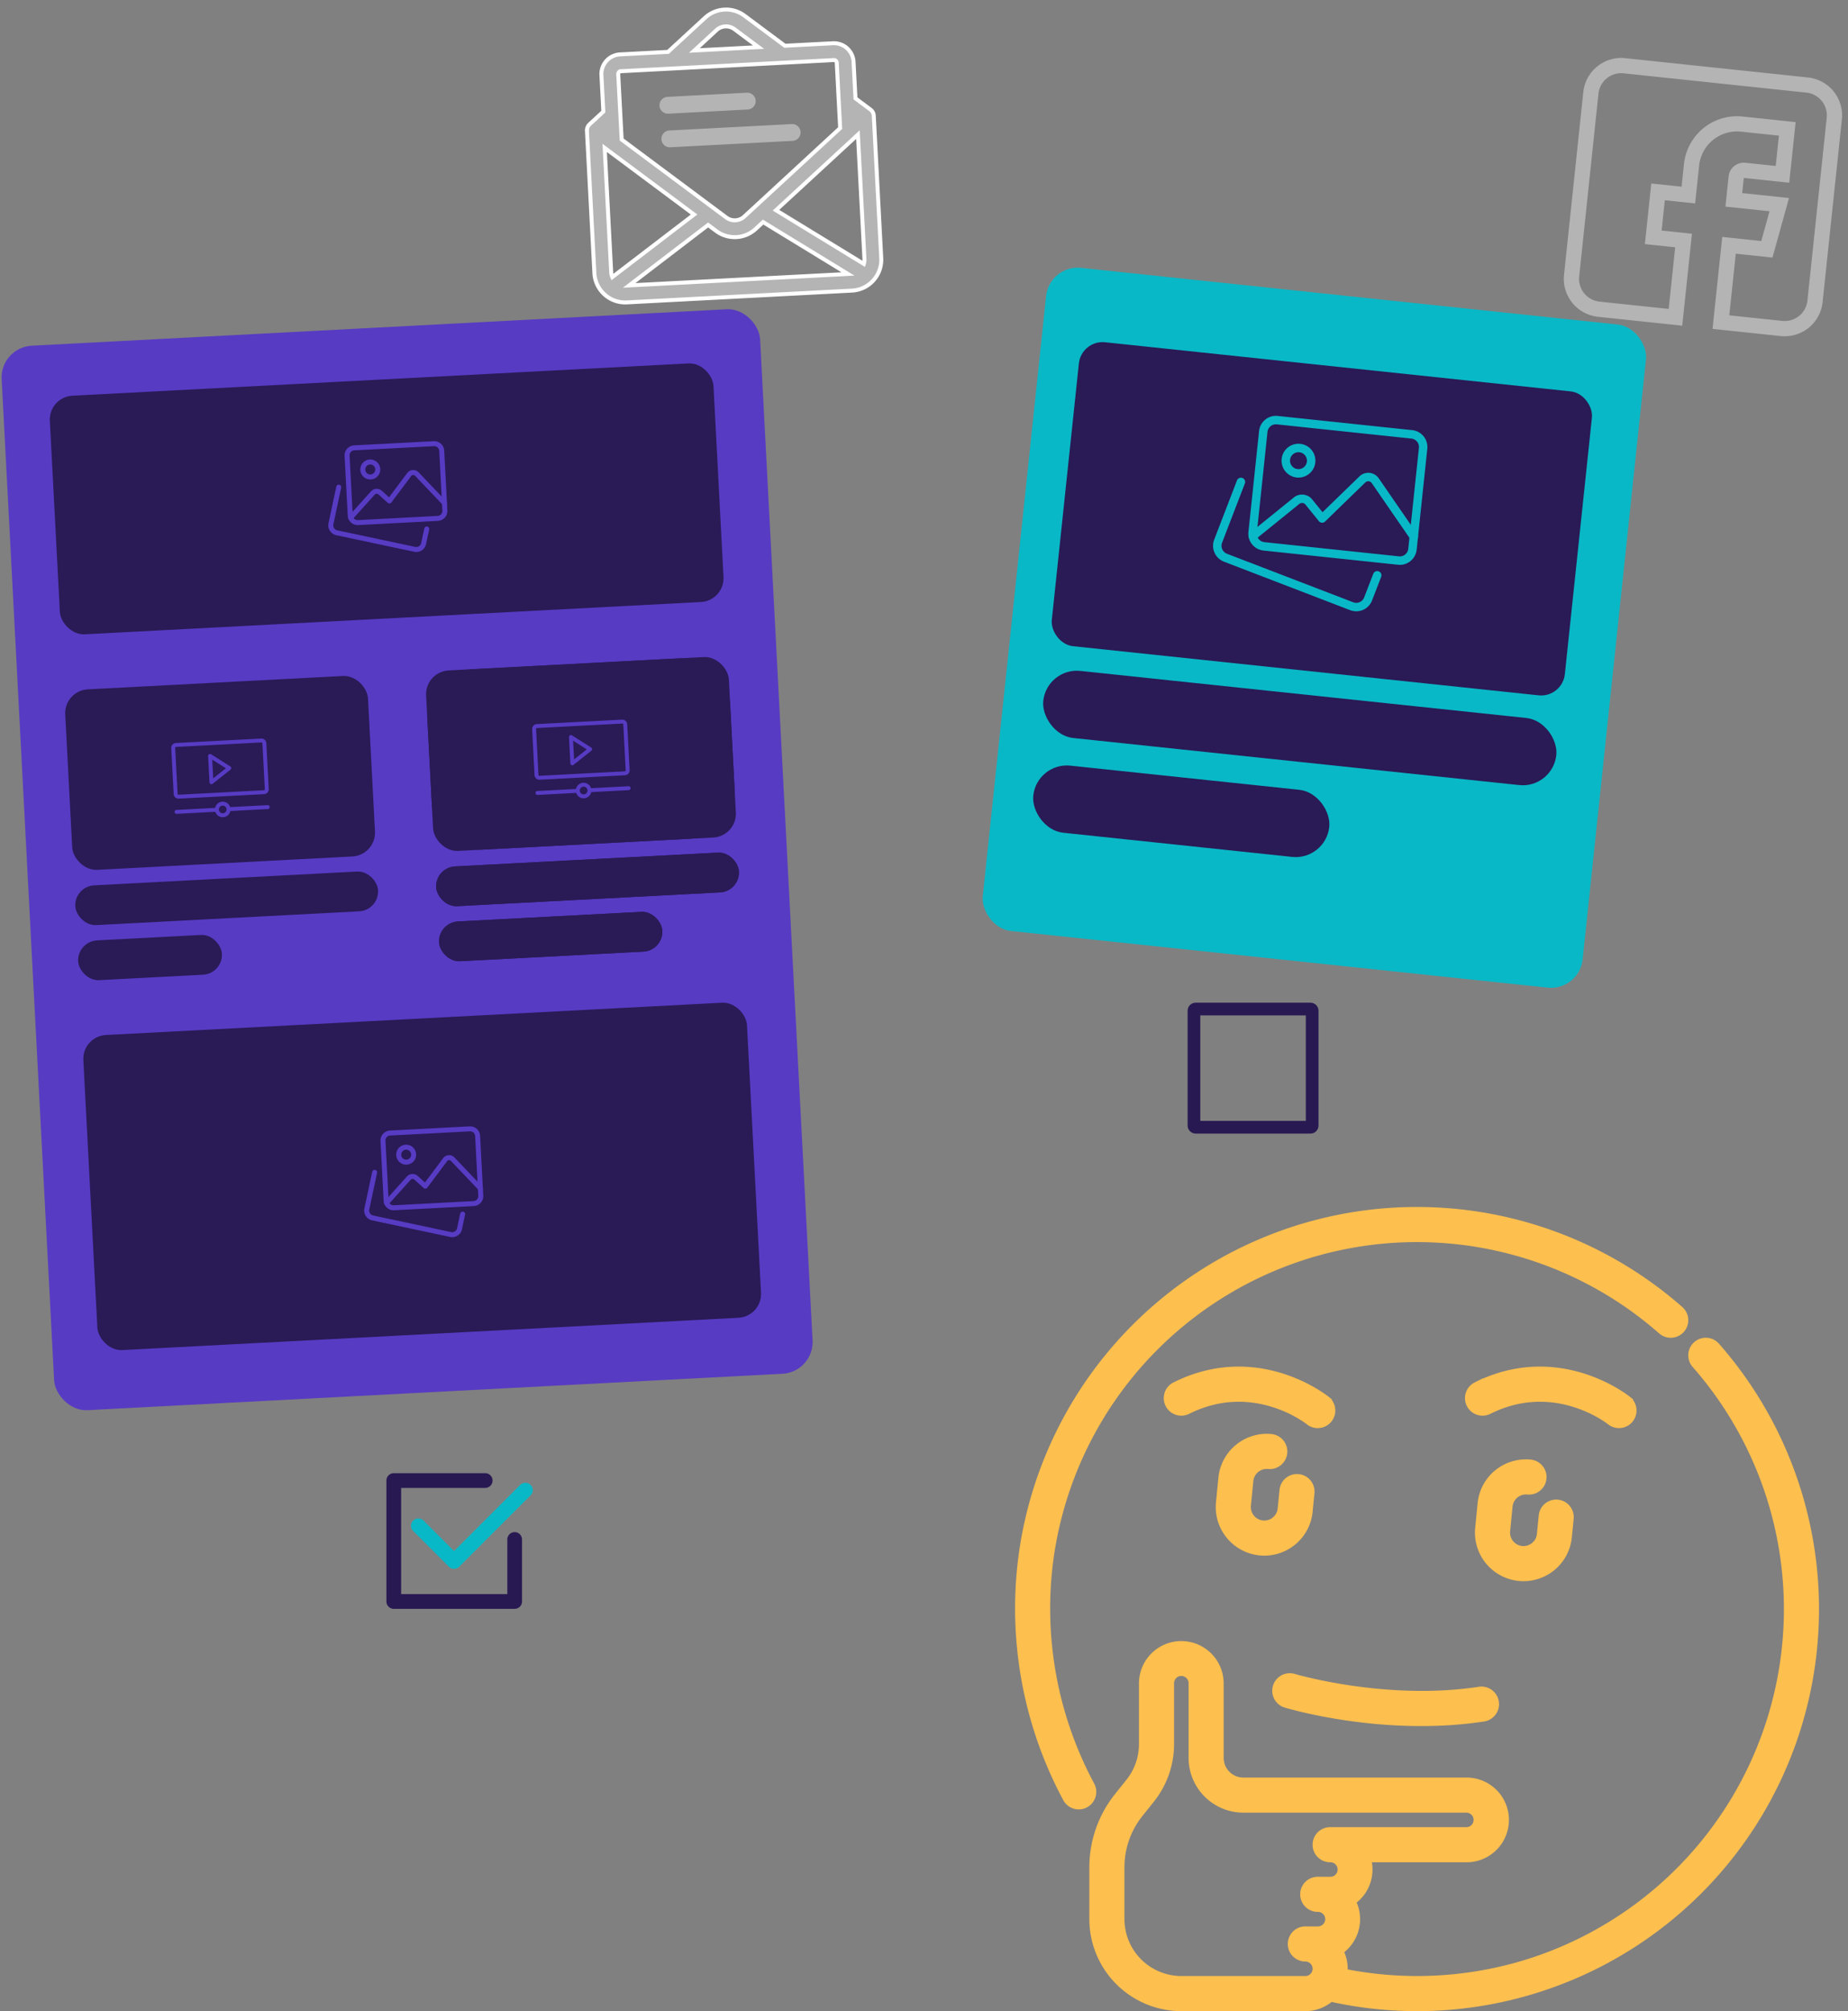
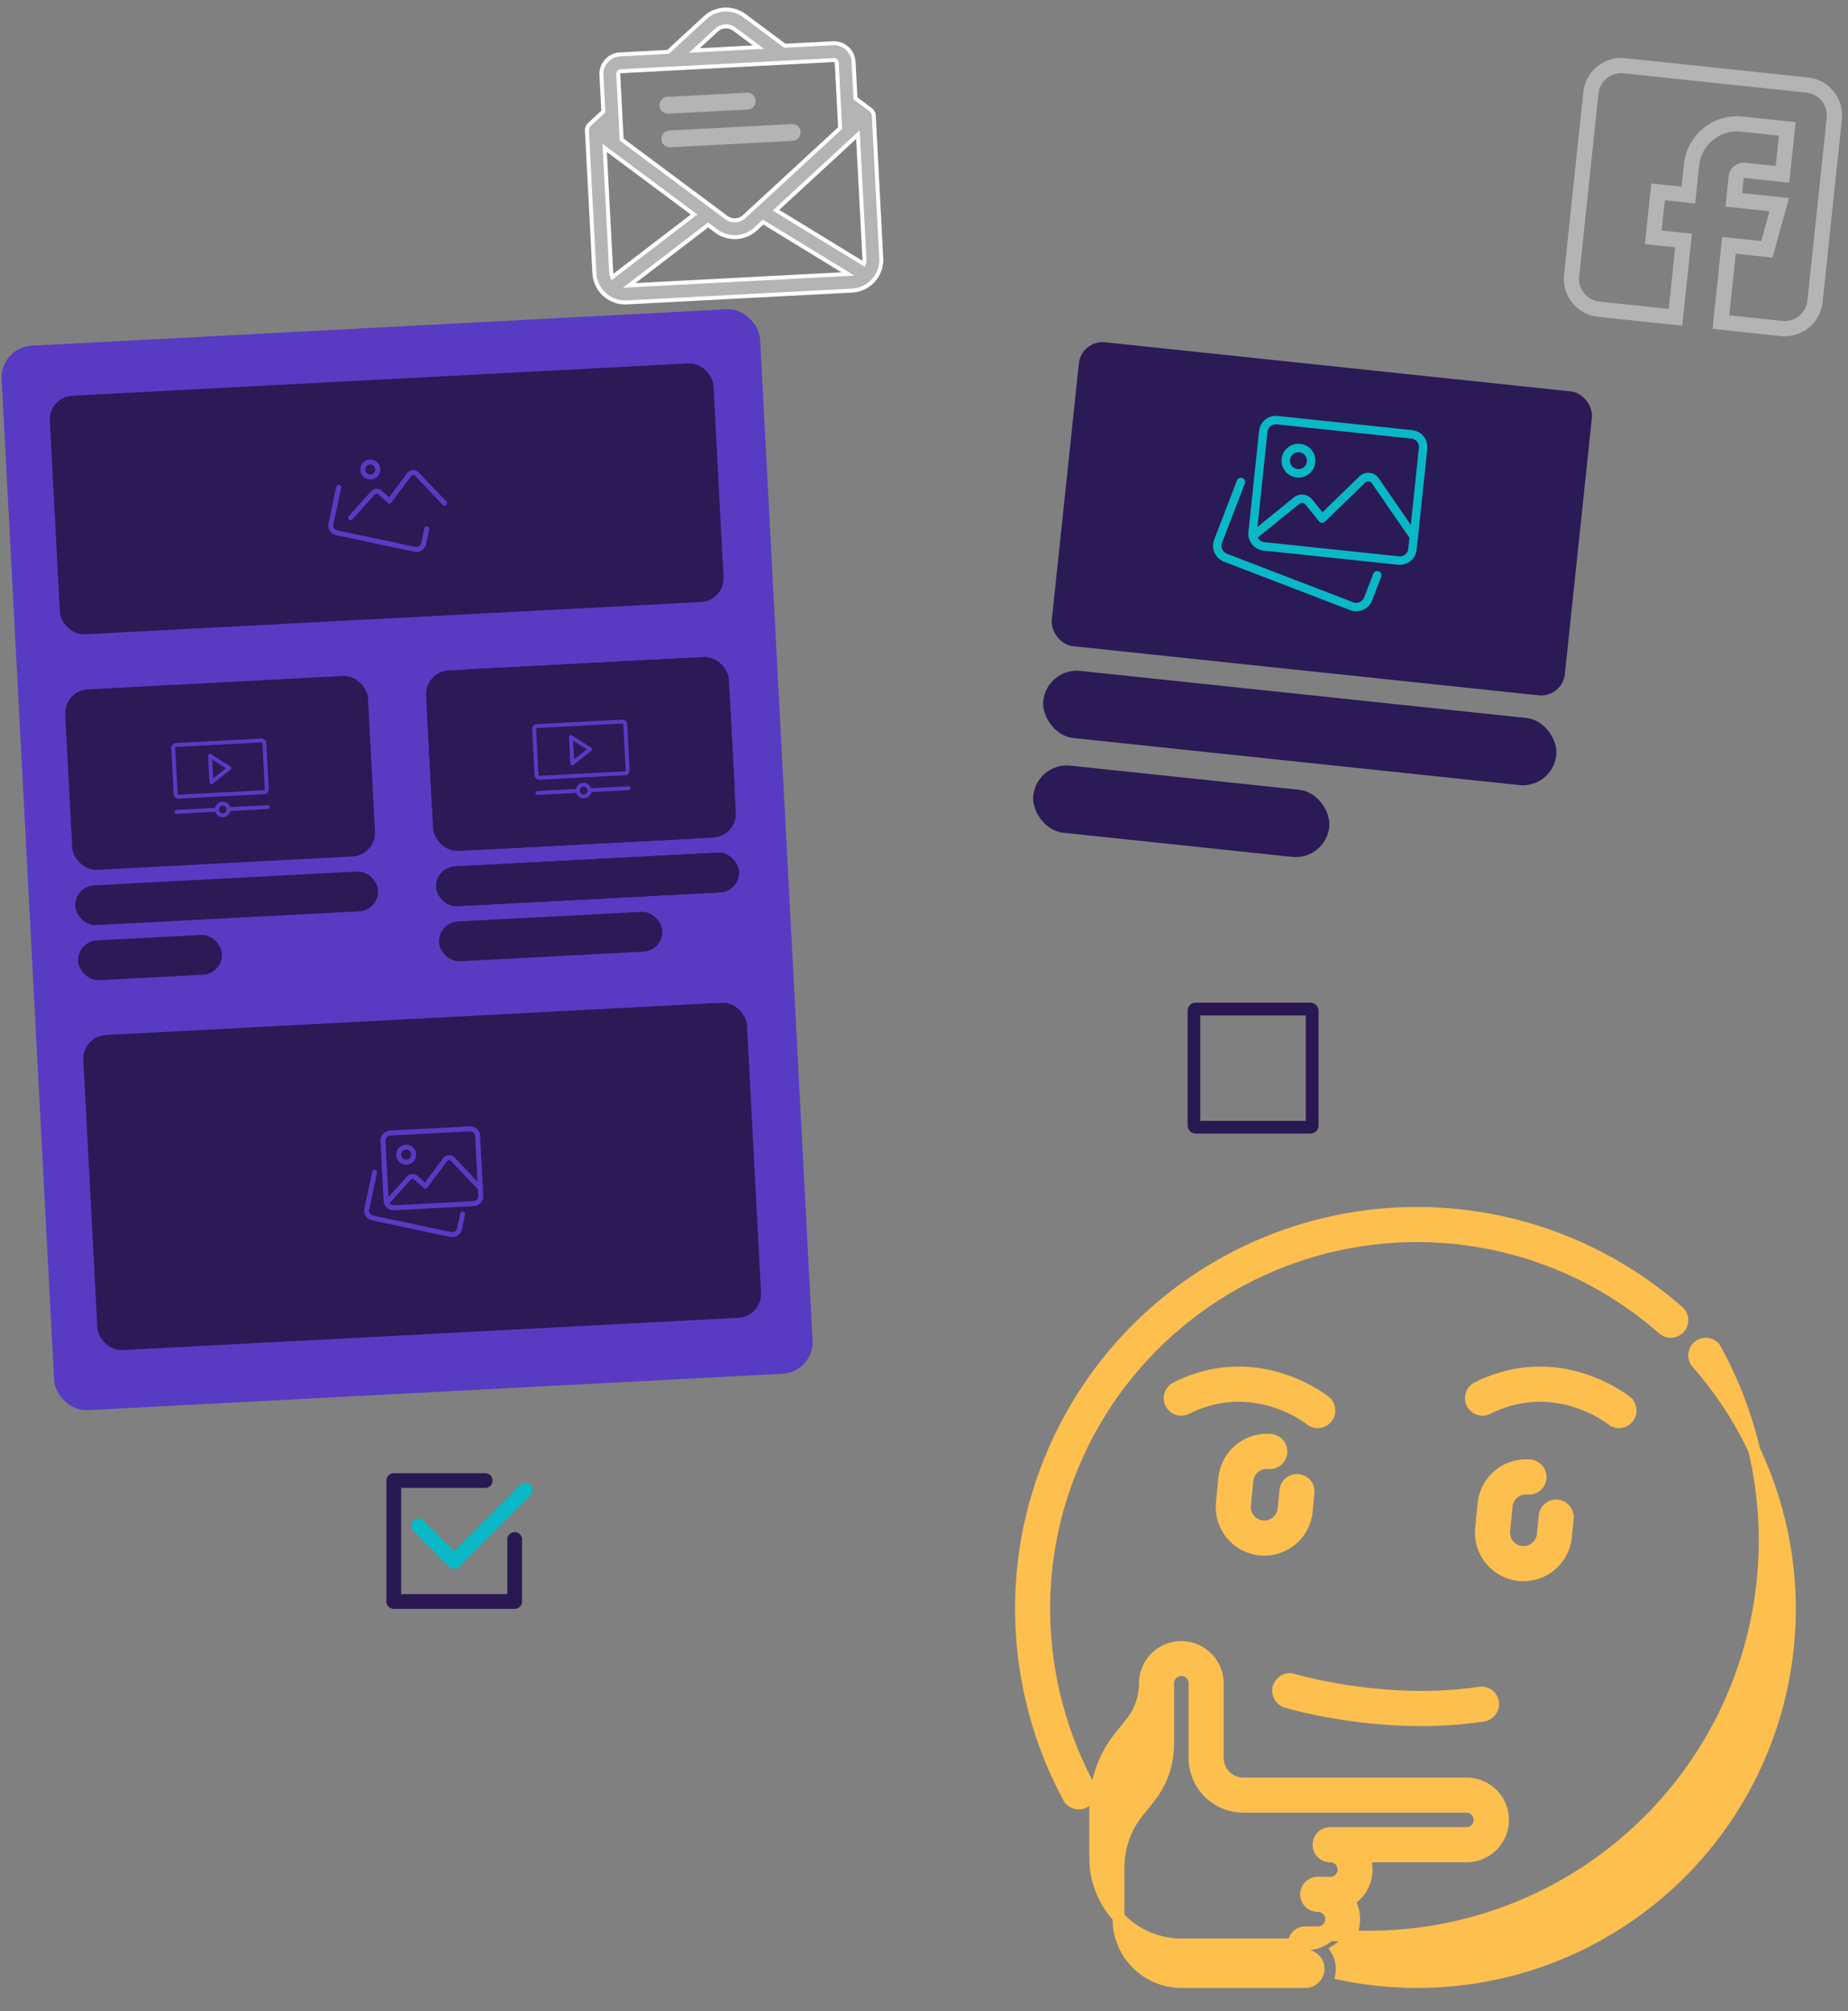
<svg xmlns="http://www.w3.org/2000/svg" width="465.921" height="506.957" viewBox="0 0 465.921 506.957">
  <rect x="0" y="0" width="465.921" height="506.957" fill="#808080" stroke="none" />
  <g id="Group_3568" data-name="Group 3568" transform="translate(-1056.577 -12916.248)">
    <g id="thinking" transform="translate(1313.983 13222)">
      <g id="Group_3407" data-name="Group 3407" transform="translate(0.018 0)">
        <g id="Group_3406" data-name="Group 3406" transform="translate(0 0)">
          <path id="Path_34952" data-name="Path 34952" d="M165.754,24.846A99.844,99.844,0,0,0,.948,86.084a100.643,100.643,0,0,0,11.045,61.238,2.925,2.925,0,0,0,5.146-2.784,94.749,94.749,0,0,1-10.4-57.653A94,94,0,0,1,161.889,29.238a2.925,2.925,0,0,0,3.865-4.392Z" transform="translate(-0.018 0)" fill="#fdbf4e" stroke="#fdbf4e" stroke-width="3" />
        </g>
      </g>
      <g id="Group_3409" data-name="Group 3409" transform="translate(18.743 32.961)">
        <g id="Group_3408" data-name="Group 3408">
-           <path id="Path_34953" data-name="Path 34953" d="M204.145,85.5a2.925,2.925,0,0,0-4.392,3.865A94.016,94.016,0,0,1,154.289,242a94.667,94.667,0,0,1-44.228,1.448,9.232,9.232,0,0,0,.1-1.375,9.122,9.122,0,0,0-1.279-4.67,9.172,9.172,0,0,0,3.127-12.508,9.177,9.177,0,0,0,3.781-11.167h25.842a9.179,9.179,0,0,0,0-18.359H85.349a6.463,6.463,0,0,1-6.456-6.456V170.148a9.179,9.179,0,1,0-18.359,0v15.308a15.9,15.9,0,0,1-3.47,9.893l-2.915,3.643a28.041,28.041,0,0,0-6.123,17.455v13.114a21.712,21.712,0,0,0,21.687,21.688h31.27a9.144,9.144,0,0,0,6.223-2.439A99.842,99.842,0,0,0,204.145,85.5ZM104.111,232.889h-3.127a2.925,2.925,0,1,0,0,5.851,3.329,3.329,0,0,1,0,6.658H69.714A15.855,15.855,0,0,1,53.877,229.56V216.446a22.171,22.171,0,0,1,4.841-13.8L61.633,199a21.767,21.767,0,0,0,4.753-13.548V170.147a3.329,3.329,0,1,1,6.657,0v18.762a12.32,12.32,0,0,0,12.306,12.306h56.286a3.329,3.329,0,0,1,0,6.657h-34.4a2.925,2.925,0,0,0,0,5.851,3.329,3.329,0,1,1,0,6.657h-3.127a2.925,2.925,0,1,0,0,5.851,3.329,3.329,0,1,1,0,6.657Z" transform="translate(-48.027 -84.505)" fill="#fdbf4e" stroke="#fdbf4e" stroke-width="3" />
+           <path id="Path_34953" data-name="Path 34953" d="M204.145,85.5a2.925,2.925,0,0,0-4.392,3.865A94.016,94.016,0,0,1,154.289,242a94.667,94.667,0,0,1-44.228,1.448,9.232,9.232,0,0,0,.1-1.375,9.122,9.122,0,0,0-1.279-4.67,9.172,9.172,0,0,0,3.127-12.508,9.177,9.177,0,0,0,3.781-11.167h25.842a9.179,9.179,0,0,0,0-18.359H85.349a6.463,6.463,0,0,1-6.456-6.456V170.148a9.179,9.179,0,1,0-18.359,0a15.9,15.9,0,0,1-3.47,9.893l-2.915,3.643a28.041,28.041,0,0,0-6.123,17.455v13.114a21.712,21.712,0,0,0,21.687,21.688h31.27a9.144,9.144,0,0,0,6.223-2.439A99.842,99.842,0,0,0,204.145,85.5ZM104.111,232.889h-3.127a2.925,2.925,0,1,0,0,5.851,3.329,3.329,0,0,1,0,6.658H69.714A15.855,15.855,0,0,1,53.877,229.56V216.446a22.171,22.171,0,0,1,4.841-13.8L61.633,199a21.767,21.767,0,0,0,4.753-13.548V170.147a3.329,3.329,0,1,1,6.657,0v18.762a12.32,12.32,0,0,0,12.306,12.306h56.286a3.329,3.329,0,0,1,0,6.657h-34.4a2.925,2.925,0,0,0,0,5.851,3.329,3.329,0,1,1,0,6.657h-3.127a2.925,2.925,0,1,0,0,5.851,3.329,3.329,0,1,1,0,6.657Z" transform="translate(-48.027 -84.505)" fill="#fdbf4e" stroke="#fdbf4e" stroke-width="3" />
        </g>
      </g>
      <g id="Group_3411" data-name="Group 3411" transform="translate(50.612 57.176)">
        <g id="Group_3410" data-name="Group 3410">
          <path id="Path_34954" data-name="Path 34954" d="M149,156.741a2.928,2.928,0,0,0-3.2,2.625l-.46,4.668a4.892,4.892,0,0,1-9.737-.959l.613-6.224a4.9,4.9,0,0,1,5.348-4.389,2.925,2.925,0,1,0,.573-5.823,10.757,10.757,0,0,0-11.744,9.638l-.613,6.224a10.755,10.755,0,0,0,9.638,11.744q.538.053,1.073.053a10.745,10.745,0,0,0,10.672-9.691l.46-4.668A2.925,2.925,0,0,0,149,156.741Z" transform="translate(-129.732 -146.588)" fill="#fdbf4e" stroke="#fdbf4e" stroke-width="3" />
        </g>
      </g>
      <g id="Group_3413" data-name="Group 3413" transform="translate(115.963 63.613)">
        <g id="Group_3412" data-name="Group 3412">
          <path id="Path_34955" data-name="Path 34955" d="M316.548,173.246a2.925,2.925,0,0,0-3.2,2.625l-.46,4.668a4.892,4.892,0,0,1-9.737-.96l.613-6.224a4.892,4.892,0,0,1,5.348-4.389,2.925,2.925,0,0,0,.573-5.823,10.743,10.743,0,0,0-11.744,9.638l-.613,6.224a10.743,10.743,0,0,0,9.638,11.744q.538.053,1.073.053a10.745,10.745,0,0,0,10.671-9.691l.46-4.668A2.925,2.925,0,0,0,316.548,173.246Z" transform="translate(-297.277 -163.091)" fill="#fdbf4e" stroke="#fdbf4e" stroke-width="3" />
        </g>
      </g>
      <g id="Group_3415" data-name="Group 3415" transform="matrix(-0.985, 0.174, -0.174, -0.985, 119.529, 126.185)">
        <g id="Group_3414" data-name="Group 3414">
          <path id="Path_34956" data-name="Path 34956" d="M51.269,12.038C50.343,11.57,28.29.579,2.992,0a2.926,2.926,0,0,0-.134,5.85c23.938.548,45.56,11.3,45.774,11.411a2.925,2.925,0,0,0,2.637-5.223Z" fill="#fdbf4e" stroke="#fdbf4e" stroke-width="3" />
        </g>
      </g>
      <g id="Group_3417" data-name="Group 3417" transform="translate(37.504 40.233)">
        <g id="Group_3416" data-name="Group 3416">
          <path id="Path_34957" data-name="Path 34957" d="M135.277,110.44c-.7-.559-17.329-13.561-37.533-3.459a2.925,2.925,0,0,0,2.616,5.233c16.774-8.386,30.654,2.316,31.266,2.8a2.925,2.925,0,0,0,3.65-4.572Z" transform="translate(-96.126 -103.149)" fill="#fdbf4e" stroke="#fdbf4e" stroke-width="3" />
        </g>
      </g>
      <g id="Group_3418" data-name="Group 3418" transform="translate(113.448 40.232)">
        <g id="Group_3416-2" data-name="Group 3416">
          <path id="Path_34957-2" data-name="Path 34957" d="M135.277,110.44c-.7-.559-17.329-13.561-37.533-3.459a2.925,2.925,0,0,0,2.616,5.233c16.774-8.386,30.654,2.316,31.266,2.8a2.925,2.925,0,0,0,3.65-4.572Z" transform="translate(-96.126 -103.149)" fill="#fdbf4e" stroke="#fdbf4e" stroke-width="3" />
        </g>
      </g>
    </g>
    <rect id="Rectangle_8430" data-name="Rectangle 8430" width="191.485" height="268.697" rx="8" transform="translate(1056.577 13003.81) rotate(-3)" fill="#583bc3" />
    <rect id="Rectangle_8427" data-name="Rectangle 8427" width="167.549" height="60.225" rx="6" transform="translate(1068.83 13016.312) rotate(-3)" fill="#2a1a56" />
    <rect id="Rectangle_8428" data-name="Rectangle 8428" width="76.44" height="45.555" rx="6" transform="translate(1072.709 13090.333) rotate(-3)" fill="#2a1a56" />
    <rect id="Rectangle_8431" data-name="Rectangle 8431" width="76.44" height="45.555" rx="12" transform="translate(1163.694 13085.564) rotate(-3)" fill="#2a1a56" />
    <rect id="Rectangle_8432" data-name="Rectangle 8432" width="76.44" height="10.038" rx="5.019" transform="translate(1075.296 13139.681) rotate(-3)" fill="#2a1a56" />
    <rect id="Rectangle_8433" data-name="Rectangle 8433" width="36.289" height="10.038" rx="5.019" transform="translate(1076.023 13153.56) rotate(-3)" fill="#2a1a56" />
    <rect id="Rectangle_8434" data-name="Rectangle 8434" width="76.44" height="10.038" rx="5.019" transform="translate(1166.281 13134.912) rotate(-3)" fill="#2a1a56" />
-     <rect id="Rectangle_8435" data-name="Rectangle 8435" width="56.365" height="10.038" rx="5.019" transform="translate(1167.008 13148.791) rotate(-3)" fill="#2a1a56" />
    <rect id="Rectangle_8436" data-name="Rectangle 8436" width="167.549" height="79.528" rx="6" transform="translate(1077.275 13177.462) rotate(-3)" fill="#2a1a56" />
    <g id="email_9_" data-name="email (9)" transform="translate(1203.054 12920.563) rotate(-3)">
      <path id="Path_34789" data-name="Path 34789" d="M72.421,28.721v-.006c0-.06,0-.12-.008-.18,0-.016,0-.032-.005-.049q-.008-.07-.02-.139c0-.017-.006-.035-.009-.052-.011-.056-.024-.111-.04-.166l0-.016c-.017-.056-.036-.11-.057-.165-.008-.021-.017-.041-.025-.061q-.023-.055-.05-.108c-.01-.021-.02-.041-.031-.062-.026-.05-.055-.1-.085-.146-.011-.018-.024-.035-.036-.052-.024-.035-.048-.069-.074-.1l-.042-.053c-.037-.045-.076-.089-.117-.131l-.01-.01c-.044-.045-.091-.087-.138-.127l-.017-.016-3.618-3V14.853A4.956,4.956,0,0,0,63.085,9.9H50.953L41.179,1.792a7.784,7.784,0,0,0-9.936,0L21.468,9.9H9.335a4.956,4.956,0,0,0-4.951,4.951V24.08l-3.618,3L.75,27.1c-.048.041-.095.083-.138.127l-.01.01c-.041.042-.079.086-.117.131l-.042.053q-.038.05-.074.1c-.012.017-.024.034-.036.052-.03.047-.058.1-.085.146-.011.02-.021.041-.031.062s-.034.072-.05.108c-.009.02-.017.041-.025.061-.021.054-.04.109-.057.165l0,.016c-.016.054-.029.11-.04.166,0,.017-.006.034-.009.052q-.012.069-.02.139c0,.016,0,.032-.005.049,0,.059-.008.119-.008.179v.006H0V64.64a7.757,7.757,0,0,0,2.439,5.649c.043.043.085.085.131.123A7.748,7.748,0,0,0,7.78,72.419H64.641a7.748,7.748,0,0,0,5.21-2.008c.045-.038.088-.08.13-.122a7.757,7.757,0,0,0,2.44-5.65V28.723h0ZM9.336,14.146h53.75a.708.708,0,0,1,.707.707v16.5l-1.2,1L38.469,52.373a3.539,3.539,0,0,1-4.517,0L9.829,32.354l-1.2-1v-16.5a.708.708,0,0,1,.707-.707ZM4.243,64.64V33.233l.913.757h0L25.875,51.185,4.461,65.86a3.517,3.517,0,0,1-.217-1.22ZM29.271,54l1.972,1.636a7.784,7.784,0,0,0,9.936,0L43.15,54,63.833,68.176H8.588Zm17.275-2.817L67.263,33.992h0l.913-.757V64.64a3.518,3.518,0,0,1-.217,1.22ZM33.952,5.057a3.538,3.538,0,0,1,4.517,0L44.308,9.9H28.113Z" transform="translate(0 0)" fill="#b4b4b4" stroke="#fff" stroke-width="1" />
      <path id="Path_34790" data-name="Path 34790" d="M0,2.122A2.122,2.122,0,0,0,2.122,4.243H22.207a2.122,2.122,0,0,0,0-4.243H2.122A2.122,2.122,0,0,0,0,2.122Z" transform="translate(18.6 21.216)" fill="#b4b4b4" />
      <path id="Path_34791" data-name="Path 34791" d="M2.122,4.243H33.1A2.122,2.122,0,0,0,33.1,0H2.122a2.122,2.122,0,0,0,0,4.243Z" transform="translate(18.6 29.702)" fill="#b4b4b4" />
    </g>
    <rect id="Rectangle_8437" data-name="Rectangle 8437" width="76.44" height="45.555" rx="6" transform="translate(1163.694 13085.564) rotate(-3)" fill="#2a1a56" />
    <rect id="Rectangle_8438" data-name="Rectangle 8438" width="76.44" height="10.038" rx="5.019" transform="translate(1166.281 13134.912) rotate(-3)" fill="#2a1a56" />
    <rect id="Rectangle_8439" data-name="Rectangle 8439" width="56.365" height="10.038" rx="5.019" transform="translate(1167.008 13148.791) rotate(-3)" fill="#2a1a56" />
    <g id="image-gallery" transform="translate(1138.303 13028.908) rotate(-3)">
      <g id="Group_3358" data-name="Group 3358" transform="translate(0 9.685)">
        <path id="Path_34799" data-name="Path 34799" d="M21.948,17.982a2.508,2.508,0,0,1-.641-.083L1.861,12.691A2.538,2.538,0,0,1,.082,9.61L2.536.465A.629.629,0,0,1,3.751.79L1.3,9.932a1.276,1.276,0,0,0,.893,1.546L21.63,16.683a1.252,1.252,0,0,0,1.53-.885l.982-3.639a.629.629,0,1,1,1.215.327l-.981,3.634a2.512,2.512,0,0,1-2.428,1.862Z" fill="#583bc3" />
      </g>
      <g id="Group_3359" data-name="Group 3359" transform="translate(5.03 0)">
-         <path id="Path_34800" data-name="Path 34800" d="M22.636,20.121H2.515A2.518,2.518,0,0,1,0,17.606V2.515A2.518,2.518,0,0,1,2.515,0H22.636a2.518,2.518,0,0,1,2.515,2.515V17.606A2.518,2.518,0,0,1,22.636,20.121ZM2.515,1.258A1.26,1.26,0,0,0,1.258,2.515V17.606a1.26,1.26,0,0,0,1.258,1.258H22.636a1.26,1.26,0,0,0,1.258-1.258V2.515a1.26,1.26,0,0,0-1.258-1.258Z" fill="#583bc3" />
-       </g>
+         </g>
      <g id="Group_3360" data-name="Group 3360" transform="translate(8.802 3.773)">
        <path id="Path_34801" data-name="Path 34801" d="M2.515,5.03A2.515,2.515,0,1,1,5.03,2.515,2.518,2.518,0,0,1,2.515,5.03Zm0-3.773A1.258,1.258,0,1,0,3.773,2.515,1.26,1.26,0,0,0,2.515,1.258Z" fill="#583bc3" />
      </g>
      <g id="Group_3361" data-name="Group 3361" transform="translate(5.117 6.98)">
        <path id="Path_34802" data-name="Path 34802" d="M.629,11.8a.628.628,0,0,1-.445-1.073L6.123,4.784a1.933,1.933,0,0,1,2.667,0l1.768,1.768L15.453.679A1.889,1.889,0,0,1,16.889,0H16.9a1.885,1.885,0,0,1,1.432.658l6.577,7.674a.629.629,0,1,1-.954.819L17.381,1.476a.622.622,0,0,0-.478-.219.668.668,0,0,0-.483.226l-5.336,6.4a.626.626,0,0,1-.455.225.605.605,0,0,1-.473-.184L7.9,5.673a.646.646,0,0,0-.889,0L1.073,11.612a.627.627,0,0,1-.444.184Z" fill="#583bc3" />
      </g>
    </g>
    <g id="image-gallery-2" data-name="image-gallery" transform="translate(1147.354 13201.624) rotate(-3)">
      <g id="Group_3358-2" data-name="Group 3358" transform="translate(0 9.685)">
        <path id="Path_34799-2" data-name="Path 34799" d="M21.948,17.982a2.508,2.508,0,0,1-.641-.083L1.861,12.691A2.538,2.538,0,0,1,.082,9.61L2.536.465A.629.629,0,0,1,3.751.79L1.3,9.932a1.276,1.276,0,0,0,.893,1.546L21.63,16.683a1.252,1.252,0,0,0,1.53-.885l.982-3.639a.629.629,0,1,1,1.215.327l-.981,3.634a2.512,2.512,0,0,1-2.428,1.862Z" fill="#583bc3" />
      </g>
      <g id="Group_3359-2" data-name="Group 3359" transform="translate(5.03 0)">
        <path id="Path_34800-2" data-name="Path 34800" d="M22.636,20.121H2.515A2.518,2.518,0,0,1,0,17.606V2.515A2.518,2.518,0,0,1,2.515,0H22.636a2.518,2.518,0,0,1,2.515,2.515V17.606A2.518,2.518,0,0,1,22.636,20.121ZM2.515,1.258A1.26,1.26,0,0,0,1.258,2.515V17.606a1.26,1.26,0,0,0,1.258,1.258H22.636a1.26,1.26,0,0,0,1.258-1.258V2.515a1.26,1.26,0,0,0-1.258-1.258Z" fill="#583bc3" />
      </g>
      <g id="Group_3360-2" data-name="Group 3360" transform="translate(8.802 3.773)">
        <path id="Path_34801-2" data-name="Path 34801" d="M2.515,5.03A2.515,2.515,0,1,1,5.03,2.515,2.518,2.518,0,0,1,2.515,5.03Zm0-3.773A1.258,1.258,0,1,0,3.773,2.515,1.26,1.26,0,0,0,2.515,1.258Z" fill="#583bc3" />
      </g>
      <g id="Group_3361-2" data-name="Group 3361" transform="translate(5.117 6.98)">
        <path id="Path_34802-2" data-name="Path 34802" d="M.629,11.8a.628.628,0,0,1-.445-1.073L6.123,4.784a1.933,1.933,0,0,1,2.667,0l1.768,1.768L15.453.679A1.889,1.889,0,0,1,16.889,0H16.9a1.885,1.885,0,0,1,1.432.658l6.577,7.674a.629.629,0,1,1-.954.819L17.381,1.476a.622.622,0,0,0-.478-.219.668.668,0,0,0-.483.226l-5.336,6.4a.626.626,0,0,1-.455.225.605.605,0,0,1-.473-.184L7.9,5.673a.646.646,0,0,0-.889,0L1.073,11.612a.627.627,0,0,1-.444.184Z" fill="#583bc3" />
      </g>
    </g>
    <g id="online-video" transform="translate(1099.693 13103.608) rotate(-3)">
      <g id="Group_3362" data-name="Group 3362" transform="translate(0 0)">
        <path id="Path_34803" data-name="Path 34803" d="M22.777,14.039H1.226A1.227,1.227,0,0,1,0,12.814V1.225A1.227,1.227,0,0,1,1.226,0H22.777A1.227,1.227,0,0,1,24,1.225V12.814A1.227,1.227,0,0,1,22.777,14.039ZM1.226.99a.236.236,0,0,0-.236.236V12.814a.236.236,0,0,0,.236.236H22.777a.236.236,0,0,0,.236-.236V1.225A.236.236,0,0,0,22.777.99Z" fill="#583bc3" />
      </g>
      <g id="Group_3363" data-name="Group 3363" transform="translate(9.171 3.203)">
        <path id="Path_34804" data-name="Path 34804" d="M.268,7.578A.5.5,0,0,1,0,7.138V.495a.5.5,0,0,1,.782-.4L5.453,3.413a.495.495,0,0,1,0,.807L.782,7.541A.453.453,0,0,1,.268,7.578ZM.99,1.454V6.179L4.312,3.817Z" fill="#583bc3" />
      </g>
      <path id="Path_34805" data-name="Path 34805" d="M23.507,1.464h-9.46a1.959,1.959,0,0,0-3.791,0H.495a.495.495,0,1,0,0,.99h9.761a1.959,1.959,0,0,0,3.791,0h9.46a.495.495,0,0,0,0-.99ZM12.151,2.929a.969.969,0,1,1,.969-.969A.971.971,0,0,1,12.151,2.929Z" transform="translate(0 15.384)" fill="#583bc3" />
    </g>
    <g id="online-video-2" data-name="online-video" transform="translate(1190.678 13098.841) rotate(-3)">
      <g id="Group_3362-2" data-name="Group 3362" transform="translate(0 0)">
        <path id="Path_34803-2" data-name="Path 34803" d="M22.777,14.039H1.226A1.227,1.227,0,0,1,0,12.814V1.225A1.227,1.227,0,0,1,1.226,0H22.777A1.227,1.227,0,0,1,24,1.225V12.814A1.227,1.227,0,0,1,22.777,14.039ZM1.226.99a.236.236,0,0,0-.236.236V12.814a.236.236,0,0,0,.236.236H22.777a.236.236,0,0,0,.236-.236V1.225A.236.236,0,0,0,22.777.99Z" fill="#583bc3" />
      </g>
      <g id="Group_3363-2" data-name="Group 3363" transform="translate(9.171 3.203)">
        <path id="Path_34804-2" data-name="Path 34804" d="M.268,7.578A.5.5,0,0,1,0,7.138V.495a.5.5,0,0,1,.782-.4L5.453,3.413a.495.495,0,0,1,0,.807L.782,7.541A.453.453,0,0,1,.268,7.578ZM.99,1.454V6.179L4.312,3.817Z" fill="#583bc3" />
      </g>
      <path id="Path_34805-2" data-name="Path 34805" d="M23.507,1.464h-9.46a1.959,1.959,0,0,0-3.791,0H.495a.495.495,0,1,0,0,.99h9.761a1.959,1.959,0,0,0,3.791,0h9.46a.495.495,0,0,0,0-.99ZM12.151,2.929a.969.969,0,1,1,.969-.969A.971.971,0,0,1,12.151,2.929Z" transform="translate(0 15.384)" fill="#583bc3" />
    </g>
    <g id="Group_3366" data-name="Group 3366" transform="matrix(0.995, 0.105, -0.105, 0.995, 293.982, 10112.916)">
-       <rect id="Rectangle_8440" data-name="Rectangle 8440" width="152" height="168" rx="8" transform="translate(1322 2744.93)" fill="#09b8c6" />
      <rect id="Rectangle_8441" data-name="Rectangle 8441" width="130" height="77" rx="6" transform="translate(1332 2762.93)" fill="#2a1a56" />
      <rect id="Rectangle_8442" data-name="Rectangle 8442" width="130" height="17" rx="8.5" transform="translate(1332 2845.93)" fill="#2a1a56" />
      <rect id="Rectangle_8443" data-name="Rectangle 8443" width="75" height="17" rx="8.5" transform="translate(1332 2869.93)" fill="#2a1a56" />
      <path id="facebook_4_" data-name="facebook (4)" d="M9.6,65.516H30.966V42.227H23.289V34.549h7.678v-9.6a9.608,9.608,0,0,1,9.6-9.6h9.6v7.678H42.483a3.843,3.843,0,0,0-3.839,3.839v7.678h11.17l-1.28,7.678h-9.89V65.516H55.919a9.608,9.608,0,0,0,9.6-9.6V9.6a9.608,9.608,0,0,0-9.6-9.6H9.6A9.608,9.608,0,0,0,0,9.6V55.919A9.608,9.608,0,0,0,9.6,65.516ZM3.839,9.6A5.765,5.765,0,0,1,9.6,3.839H55.919A5.765,5.765,0,0,1,61.677,9.6V55.919a5.765,5.765,0,0,1-5.758,5.758H42.483V46.066h9.3L54.346,30.71H42.483V26.872H54V11.516H40.563A13.451,13.451,0,0,0,27.128,24.952V30.71H19.45V46.066h7.678V61.677H9.6a5.765,5.765,0,0,1-5.758-5.758Zm0,0" transform="translate(1451.236 2677.997)" fill="#b4b4b4" />
      <g id="image-gallery-3" data-name="image-gallery" transform="translate(1370.421 2776.829)">
        <g id="Group_3358-3" data-name="Group 3358" transform="translate(0 16.415)">
          <path id="Path_34799-3" data-name="Path 34799" d="M37.2,40.179a4.251,4.251,0,0,1-1.087-.141L3.154,31.212A4.3,4.3,0,0,1,.14,25.99L4.3,10.49a1.066,1.066,0,0,1,2.059.55L2.2,26.535a2.163,2.163,0,0,0,1.513,2.62l32.946,8.822a2.122,2.122,0,0,0,2.594-1.5l1.665-6.168a1.066,1.066,0,1,1,2.059.554l-1.663,6.16A4.257,4.257,0,0,1,37.2,40.179Z" transform="translate(0 -9.701)" fill="#09b8c6" />
        </g>
        <g id="Group_3359-3" data-name="Group 3359" transform="translate(8.525 0)">
          <path id="Path_34800-3" data-name="Path 34800" d="M42.366,36.1H8.263A4.267,4.267,0,0,1,4,31.841V6.263A4.267,4.267,0,0,1,8.263,2h34.1a4.267,4.267,0,0,1,4.263,4.263V31.841A4.267,4.267,0,0,1,42.366,36.1ZM8.263,4.131A2.135,2.135,0,0,0,6.131,6.263V31.841a2.135,2.135,0,0,0,2.131,2.131h34.1A2.135,2.135,0,0,0,44.5,31.841V6.263a2.135,2.135,0,0,0-2.131-2.131Z" transform="translate(-4 -2)" fill="#09b8c6" />
        </g>
        <g id="Group_3360-3" data-name="Group 3360" transform="translate(14.919 6.394)">
          <path id="Path_34801-3" data-name="Path 34801" d="M11.263,13.526a4.263,4.263,0,1,1,4.263-4.263A4.267,4.267,0,0,1,11.263,13.526Zm0-6.394a2.131,2.131,0,1,0,2.131,2.131A2.135,2.135,0,0,0,11.263,7.131Z" transform="translate(-7 -5)" fill="#09b8c6" />
        </g>
        <g id="Group_3361-3" data-name="Group 3361" transform="translate(8.674 11.83)">
          <path id="Path_34802-3" data-name="Path 34802" d="M5.136,27.543a1.065,1.065,0,0,1-.755-1.818L14.448,15.658a3.276,3.276,0,0,1,4.521,0l3,3,8.3-9.954A3.2,3.2,0,0,1,32.7,7.55h.023a3.2,3.2,0,0,1,2.428,1.115L46.295,21.671a1.066,1.066,0,1,1-1.618,1.388L33.529,10.052a1.054,1.054,0,0,0-.81-.371,1.131,1.131,0,0,0-.818.384L22.857,20.916a1.062,1.062,0,0,1-.772.382,1.026,1.026,0,0,1-.8-.311l-3.822-3.822a1.1,1.1,0,0,0-1.507,0L5.888,27.232a1.062,1.062,0,0,1-.752.311Z" transform="translate(-4.07 -7.55)" fill="#09b8c6" />
        </g>
      </g>
    </g>
    <g id="select" transform="translate(1154 13282.157)">
      <path id="Path_34811" data-name="Path 34811" d="M55.188,15.726a1.857,1.857,0,0,0-2.627,0L35.893,32.4l-7.679-7.679a1.857,1.857,0,1,0-2.627,2.626l8.992,8.993a1.858,1.858,0,0,0,2.627,0L55.189,18.353A1.858,1.858,0,0,0,55.188,15.726Z" transform="translate(-18.841 -7.326)" fill="#09b8c6" />
      <path id="Path_34812" data-name="Path 34812" d="M32.336,20.3a1.857,1.857,0,0,0-1.857,1.857V35.924H3.715V9.16H24.907a1.857,1.857,0,0,0,0-3.715H1.857A1.857,1.857,0,0,0,0,7.3V37.781a1.857,1.857,0,0,0,1.857,1.857H32.336a1.857,1.857,0,0,0,1.857-1.857V22.162A1.857,1.857,0,0,0,32.336,20.3Z" transform="translate(0 0)" fill="#291953" />
    </g>
    <g id="Rectangle_8466" data-name="Rectangle 8466" transform="translate(1356 13169)" fill="none" stroke="#281952" stroke-width="3.2">
      <rect width="33" height="33" rx="2" stroke="none" />
      <rect x="1.6" y="1.6" width="29.8" height="29.8" rx="0.4" fill="none" />
    </g>
  </g>
</svg>